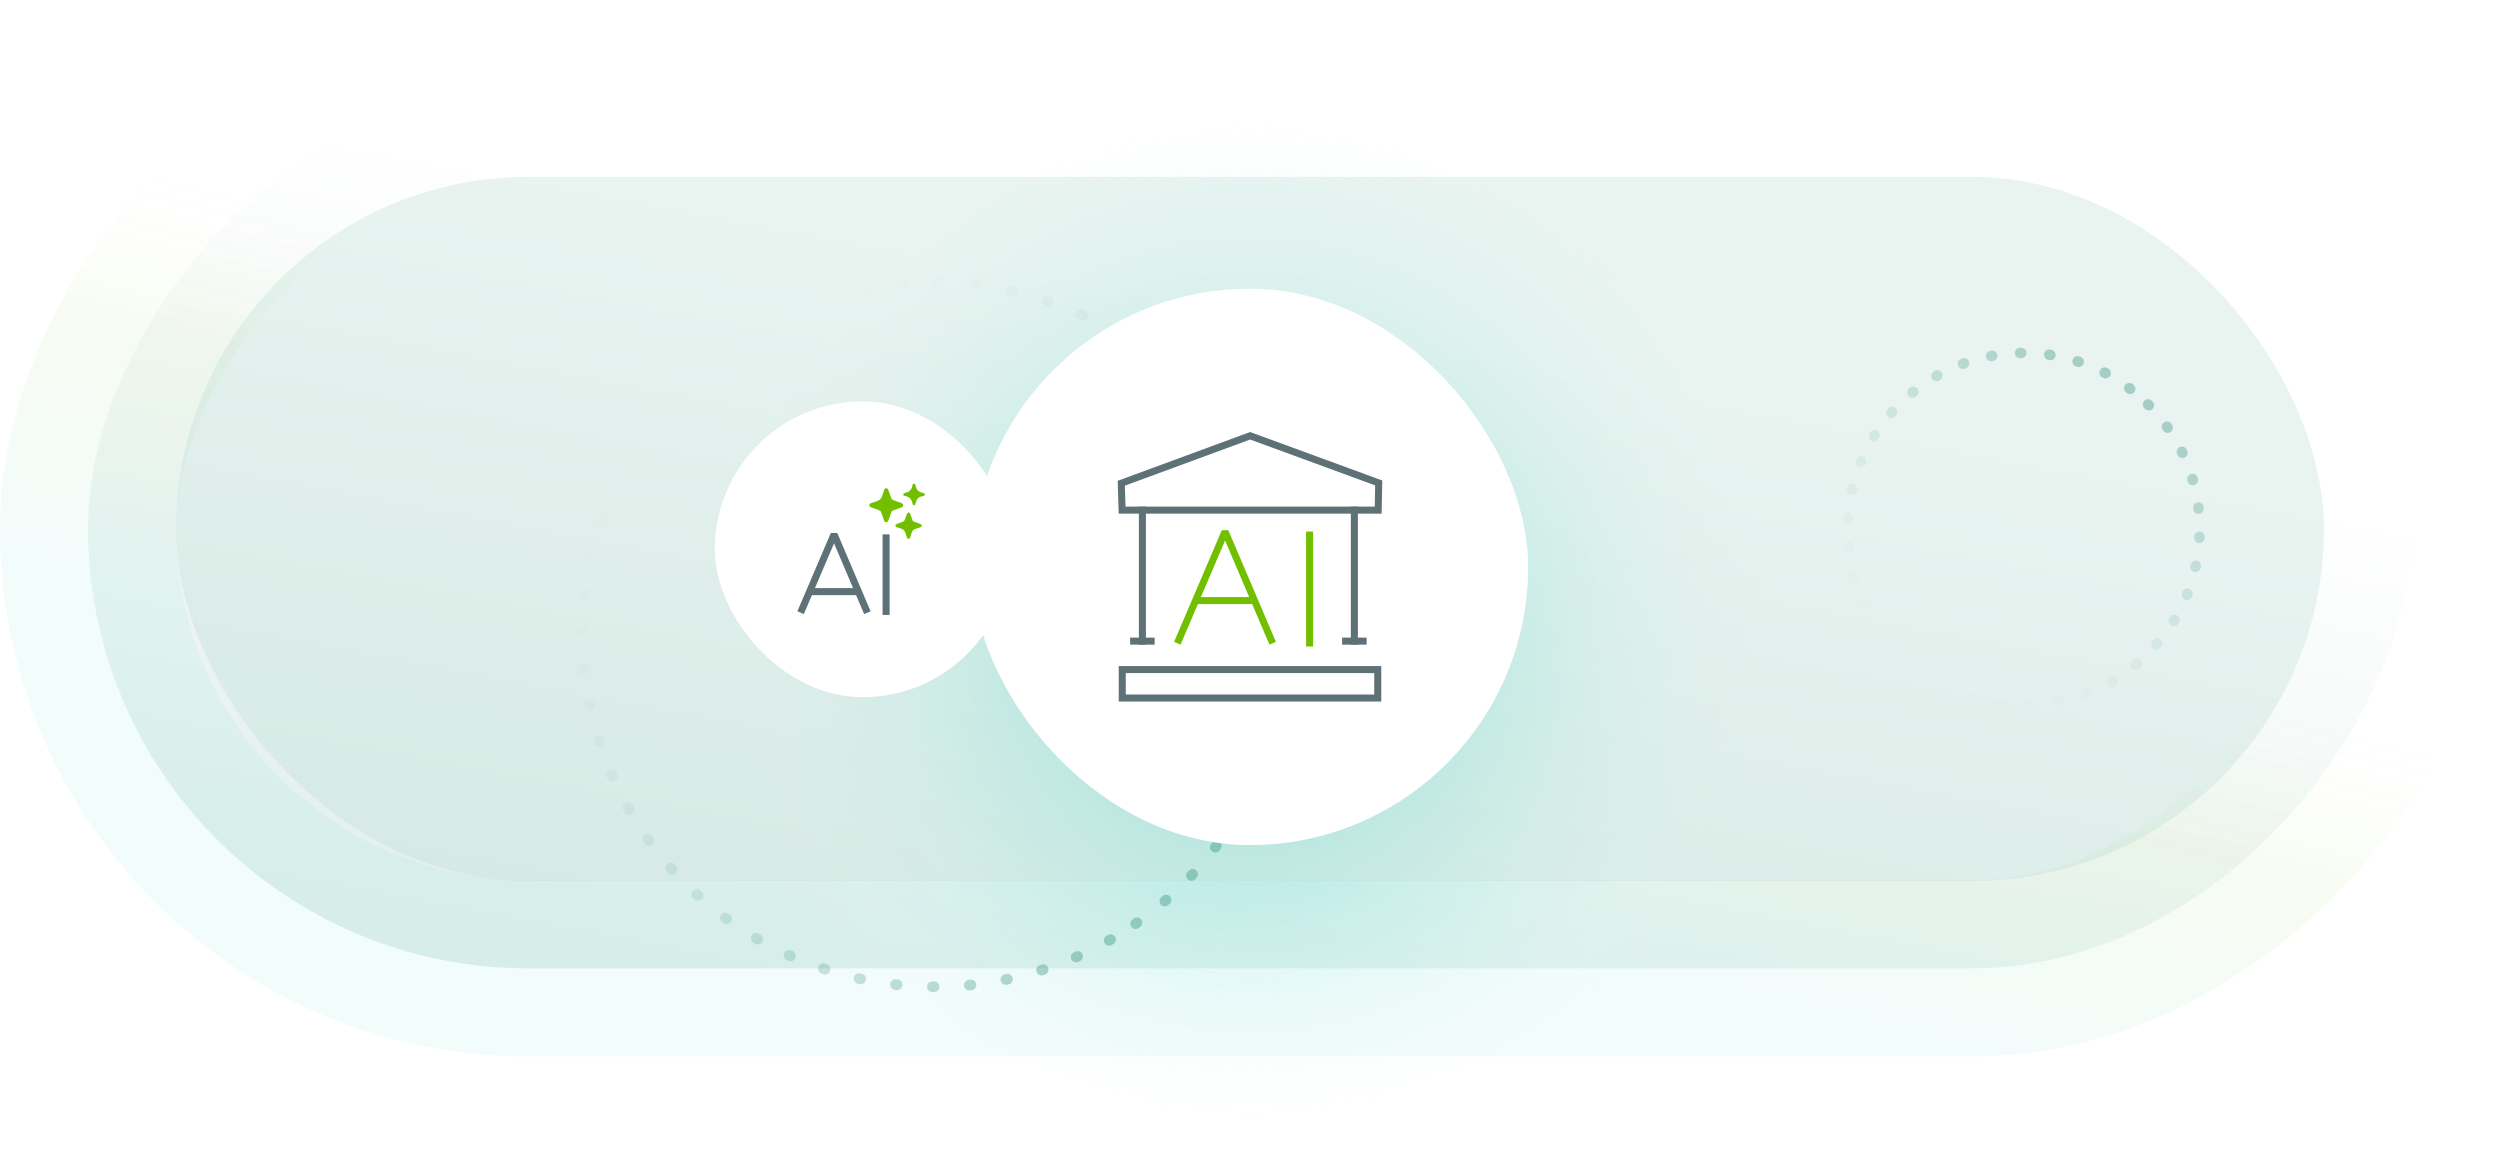
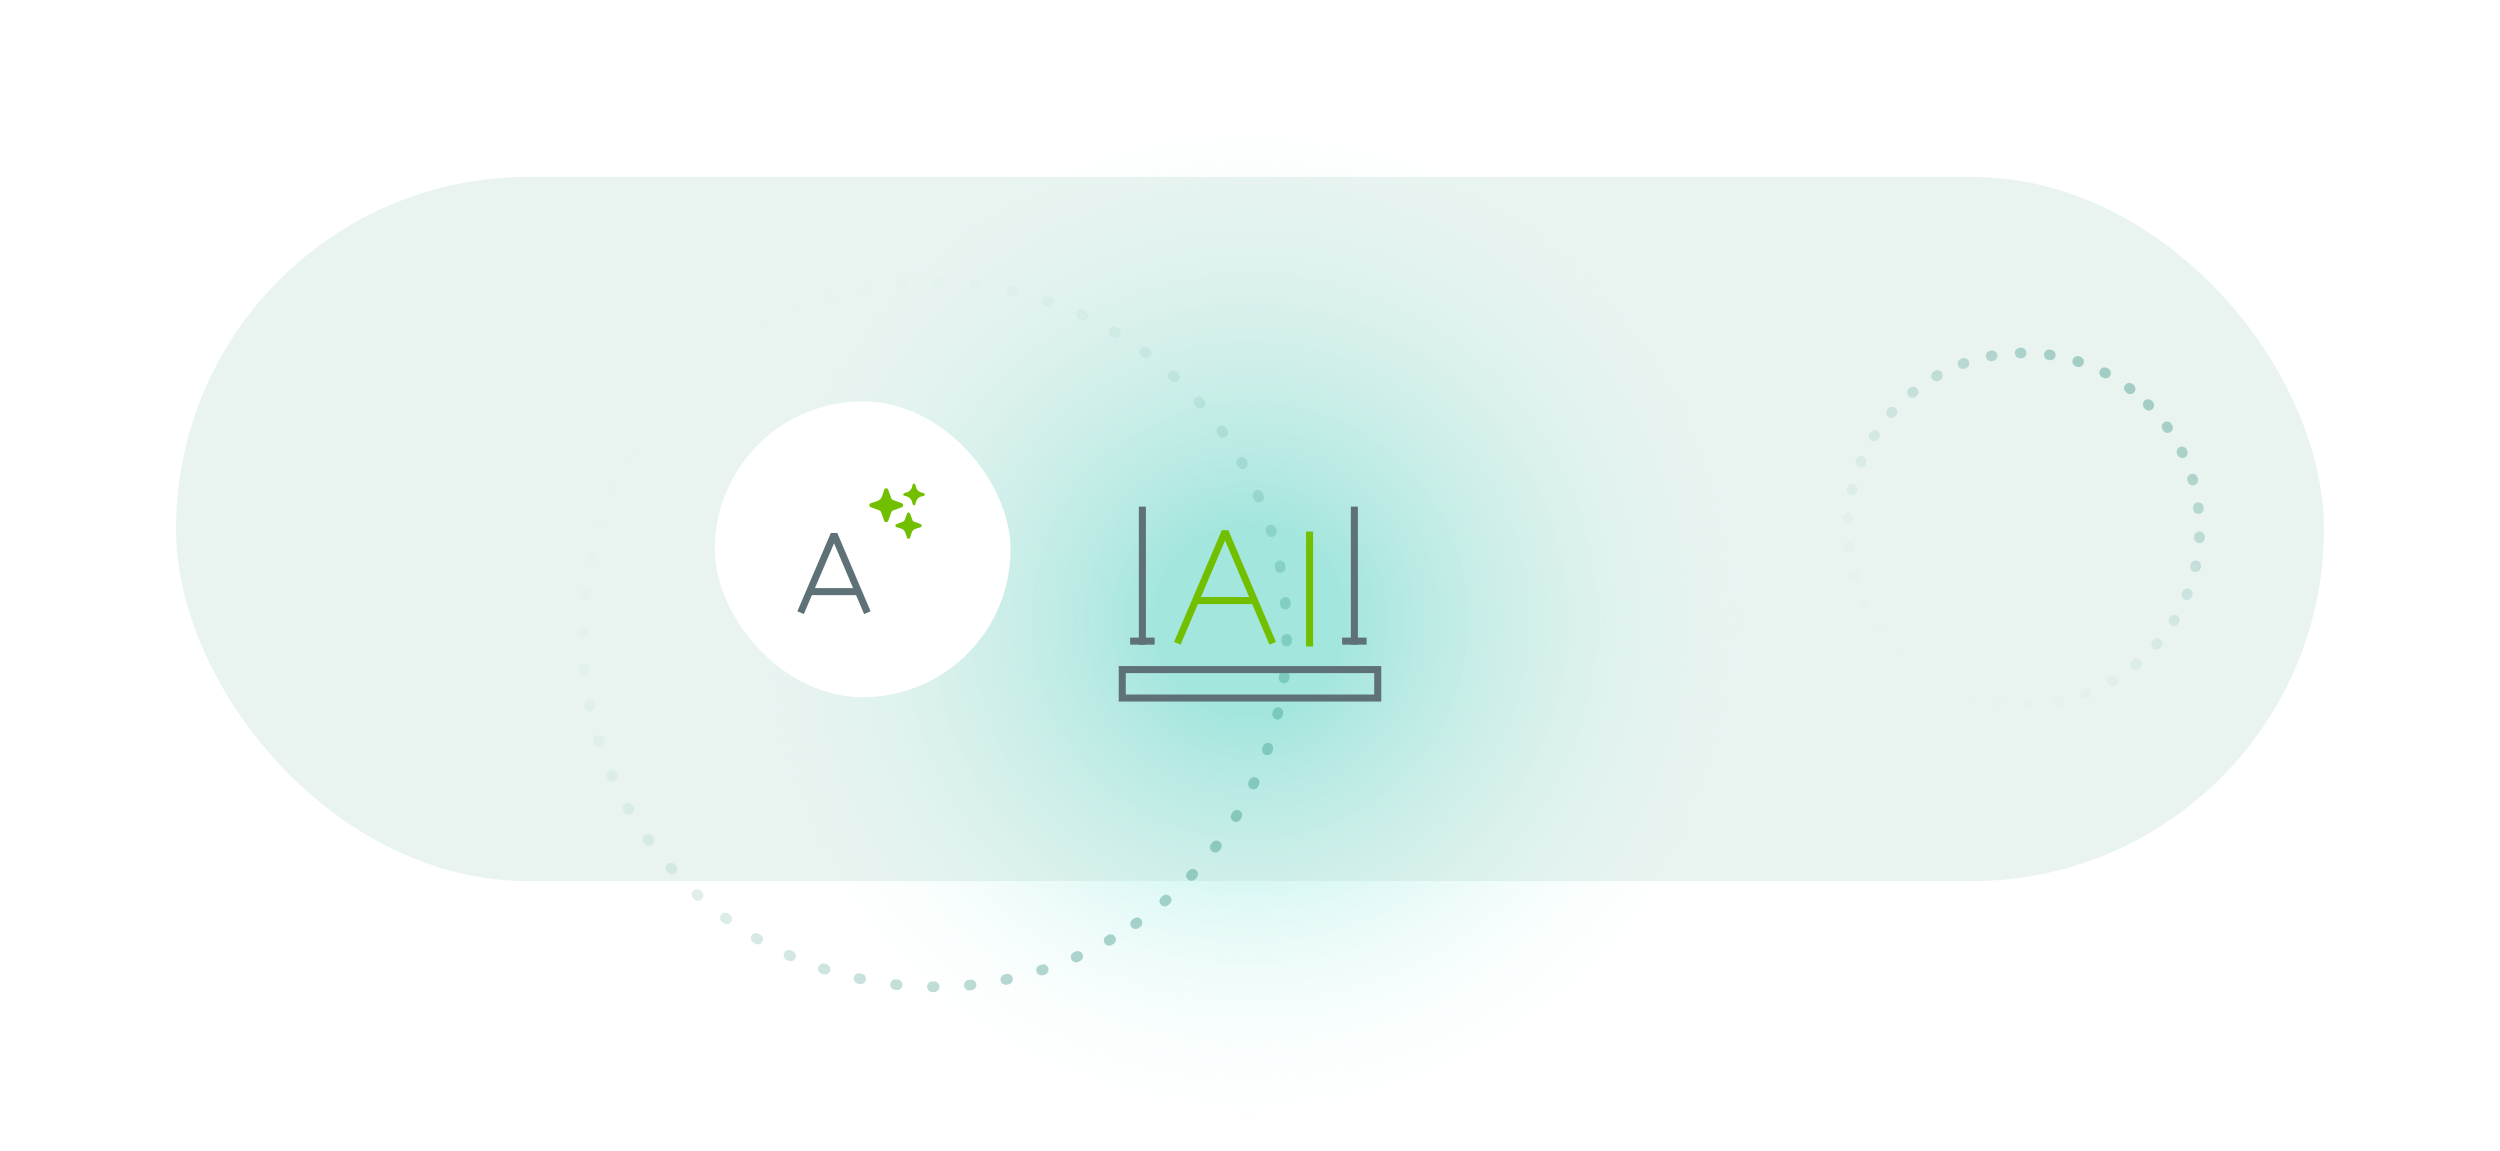
<svg xmlns="http://www.w3.org/2000/svg" fill="none" viewBox="0 0 710 327" height="327" width="710">
-   <rect stroke-width="50" stroke="url(#paint1_linear_2155_16301)" fill-opacity="0.5" fill="url(#paint0_linear_2155_16301)" transform="matrix(-1 0 0 1 710 50)" rx="125" height="250" width="660" y="-25" x="25" />
  <rect fill="url(#paint2_radial_2155_16301)" height="300" width="300" y="26.233" x="205" opacity="0.4" />
  <rect fill-opacity="0.3" fill="#B6D8D1" rx="100" height="200" width="610" y="50.233" x="50" />
  <circle stroke-dasharray="0.5 10" stroke-linecap="round" stroke-width="3" stroke="url(#paint3_linear_2155_16301)" transform="rotate(60 265.421 180.233)" r="100" cy="180.233" cx="265.421" opacity="0.3" />
  <circle stroke-dasharray="0.3 8" stroke-linecap="round" stroke-width="3" stroke="url(#paint4_linear_2155_16301)" transform="rotate(-45 574.711 150.233)" r="50" cy="150.233" cx="574.711" opacity="0.3" />
  <g filter="url(#filter0_d_2155_16301)">
-     <rect fill="white" rx="79" height="158" width="158" y="67" x="276" />
    <path stroke-miterlimit="10" stroke-width="2" stroke="#72BF00" d="M371.92 135.96V168.6" />
    <path stroke-linejoin="bevel" stroke-width="2" stroke="#72BF00" d="M361.44 167.68L347.92 135.96L334.36 167.68" />
    <path stroke-linejoin="bevel" stroke-width="2" stroke="#72BF00" d="M339.56 155.56H356.28" />
-     <path stroke-linecap="square" stroke-miterlimit="10" stroke-width="2" stroke="#5E7177" d="M318.68 129.88L318.44 122.24L355.04 108.76L391.56 122.16L391.4 129.88H318.68Z" />
    <path stroke-linecap="square" stroke-miterlimit="10" stroke-width="2" stroke="#5E7177" d="M391.28 175.16H318.72V183.24H391.28V175.16Z" />
    <path stroke-linecap="square" stroke-miterlimit="10" stroke-width="2" stroke="#5E7177" d="M324.44 167.08V129.88" />
    <path stroke-linecap="square" stroke-miterlimit="10" stroke-width="2" stroke="#5E7177" d="M326.92 167.08H321.96" />
    <path stroke-linecap="square" stroke-miterlimit="10" stroke-width="2" stroke="#5E7177" d="M384.64 167.08V129.88" />
    <path stroke-linecap="square" stroke-miterlimit="10" stroke-width="2" stroke="#5E7177" d="M387.12 167.08H382.16" />
  </g>
  <g filter="url(#filter1_d_2155_16301)">
    <rect fill="white" rx="42" height="84" width="84" y="104" x="203" />
    <path fill="#72BF00" d="M258.01 135.54C258.31 135.54 258.43 135.76 258.51 136C258.71 136.56 258.93 137.12 259.13 137.68C259.21 137.92 259.33 138.08 259.61 138.16C260.19 138.34 260.77 138.58 261.35 138.8C261.59 138.88 261.75 139.02 261.75 139.28C261.75 139.54 261.59 139.68 261.35 139.76C260.65 140.02 259.79 140.14 259.31 140.62C258.85 141.08 258.75 141.94 258.51 142.62C258.43 142.84 258.29 143.02 258.03 143.02C257.77 143.02 257.63 142.84 257.55 142.62C257.29 141.92 257.17 141.06 256.69 140.58C256.23 140.1 255.37 140 254.69 139.74C254.47 139.66 254.29 139.54 254.31 139.26C254.31 138.98 254.51 138.88 254.73 138.8C255.29 138.6 255.85 138.36 256.41 138.18C256.69 138.08 256.83 137.92 256.93 137.66C257.13 137.1 257.33 136.54 257.55 135.98C257.63 135.76 257.73 135.56 258.01 135.56V135.54Z" />
    <path fill="#72BF00" d="M256.51 133.5C256.49 133.78 256.35 134 256.03 134.1C255.25 134.36 254.49 134.68 253.71 134.94C253.41 135.04 253.25 135.2 253.13 135.52C252.89 136.28 252.59 137.02 252.31 137.76C252.19 138.08 252.03 138.32 251.65 138.3C251.27 138.3 251.15 138.04 251.05 137.76C250.77 137.02 250.49 136.26 250.25 135.5C250.15 135.2 249.97 135.02 249.67 134.92C248.93 134.64 248.19 134.36 247.43 134.08C247.13 133.98 246.89 133.84 246.89 133.5C246.89 133.16 247.11 133 247.39 132.88C248.29 132.54 249.39 132.38 250.01 131.76C250.61 131.16 250.73 130.06 251.07 129.18C251.17 128.9 251.33 128.66 251.69 128.66C252.05 128.66 252.19 128.94 252.29 129.2C252.57 129.94 252.85 130.68 253.11 131.44C253.21 131.74 253.39 131.92 253.69 132.02C254.45 132.28 255.19 132.58 255.93 132.84C256.23 132.94 256.45 133.08 256.49 133.46L256.51 133.5Z" />
    <path fill="#72BF00" d="M259.63 133.5C259.41 133.5 259.31 133.42 259.27 133.32C259.23 133.24 259.19 133.16 259.17 133.06C258.95 131.82 258.23 131.06 256.99 130.84C256.77 130.8 256.51 130.72 256.53 130.42C256.53 130.12 256.79 130.08 257.01 130C257.05 130 257.09 129.96 257.13 129.94C258.25 129.74 258.91 129.08 259.11 127.96C259.15 127.72 259.19 127.36 259.57 127.36C259.95 127.36 259.93 127.72 260.05 127.96C260.05 128 260.09 128.04 260.09 128.1C260.29 129.14 260.91 129.72 261.95 129.94C262.23 130 262.63 130.04 262.63 130.42C262.63 130.84 262.21 130.9 261.91 130.94C260.75 131.12 260.27 131.9 260.03 132.94C259.97 133.18 259.93 133.521 259.63 133.521V133.5Z" />
-     <path stroke-miterlimit="10" stroke-width="2" stroke="#5E7177" d="M251.65 141.761V164.641" />
    <path stroke-linejoin="bevel" stroke-width="2" stroke="#5E7177" d="M246.33 164.001L236.87 141.761L227.37 164.001" />
    <path stroke-miterlimit="10" stroke-width="2" stroke="#5E7177" d="M229.95 158.021H244.29" />
  </g>
  <defs>
    <filter color-interpolation-filters="sRGB" filterUnits="userSpaceOnUse" height="218" width="218" y="52" x="246" id="filter0_d_2155_16301">
      <feFlood result="BackgroundImageFix" flood-opacity="0" />
      <feColorMatrix result="hardAlpha" values="0 0 0 0 0 0 0 0 0 0 0 0 0 0 0 0 0 0 127 0" type="matrix" in="SourceAlpha" />
      <feOffset dy="15" />
      <feGaussianBlur stdDeviation="15" />
      <feComposite operator="out" in2="hardAlpha" />
      <feColorMatrix values="0 0 0 0 0 0 0 0 0 0 0 0 0 0 0 0 0 0 0.2 0" type="matrix" />
      <feBlend result="effect1_dropShadow_2155_16301" in2="BackgroundImageFix" mode="normal" />
      <feBlend result="shape" in2="effect1_dropShadow_2155_16301" in="SourceGraphic" mode="normal" />
    </filter>
    <filter color-interpolation-filters="sRGB" filterUnits="userSpaceOnUse" height="124" width="124" y="94" x="183" id="filter1_d_2155_16301">
      <feFlood result="BackgroundImageFix" flood-opacity="0" />
      <feColorMatrix result="hardAlpha" values="0 0 0 0 0 0 0 0 0 0 0 0 0 0 0 0 0 0 127 0" type="matrix" in="SourceAlpha" />
      <feOffset dy="10" />
      <feGaussianBlur stdDeviation="10" />
      <feComposite operator="out" in2="hardAlpha" />
      <feColorMatrix values="0 0 0 0 0 0 0 0 0 0 0 0 0 0 0 0 0 0 0.2 0" type="matrix" />
      <feBlend result="effect1_dropShadow_2155_16301" in2="BackgroundImageFix" mode="normal" />
      <feBlend result="shape" in2="effect1_dropShadow_2155_16301" in="SourceGraphic" mode="normal" />
    </filter>
    <linearGradient gradientUnits="userSpaceOnUse" y2="302.189" x2="417.793" y1="38.701" x1="368.075" id="paint0_linear_2155_16301">
      <stop stop-color="white" />
      <stop stop-color="#B6D8D1" offset="1" />
    </linearGradient>
    <linearGradient gradientUnits="userSpaceOnUse" y2="179.76" x2="437.77" y1="56.215" x1="406.328" id="paint1_linear_2155_16301">
      <stop stop-opacity="0" stop-color="white" />
      <stop stop-opacity="0.05" stop-color="#72BF00" offset="0.415" />
      <stop stop-opacity="0.05" stop-color="#02CCB8" offset="1" />
    </linearGradient>
    <radialGradient gradientTransform="translate(355 176.233) rotate(90) scale(150)" gradientUnits="userSpaceOnUse" r="1" cy="0" cx="0" id="paint2_radial_2155_16301">
      <stop stop-color="#02CCB8" offset="0.172" />
      <stop stop-opacity="0" stop-color="white" offset="1" />
    </radialGradient>
    <linearGradient gradientUnits="userSpaceOnUse" y2="72.044" x2="339.731" y1="111.895" x1="146.899" id="paint3_linear_2155_16301">
      <stop stop-opacity="0" stop-color="#B6D8D1" />
      <stop stop-color="#03755F" offset="1" />
    </linearGradient>
    <linearGradient gradientUnits="userSpaceOnUse" y2="96.139" x2="611.866" y1="116.064" x1="515.45" id="paint4_linear_2155_16301">
      <stop stop-opacity="0" stop-color="#B6D8D1" />
      <stop stop-color="#03755F" offset="1" />
    </linearGradient>
  </defs>
</svg>